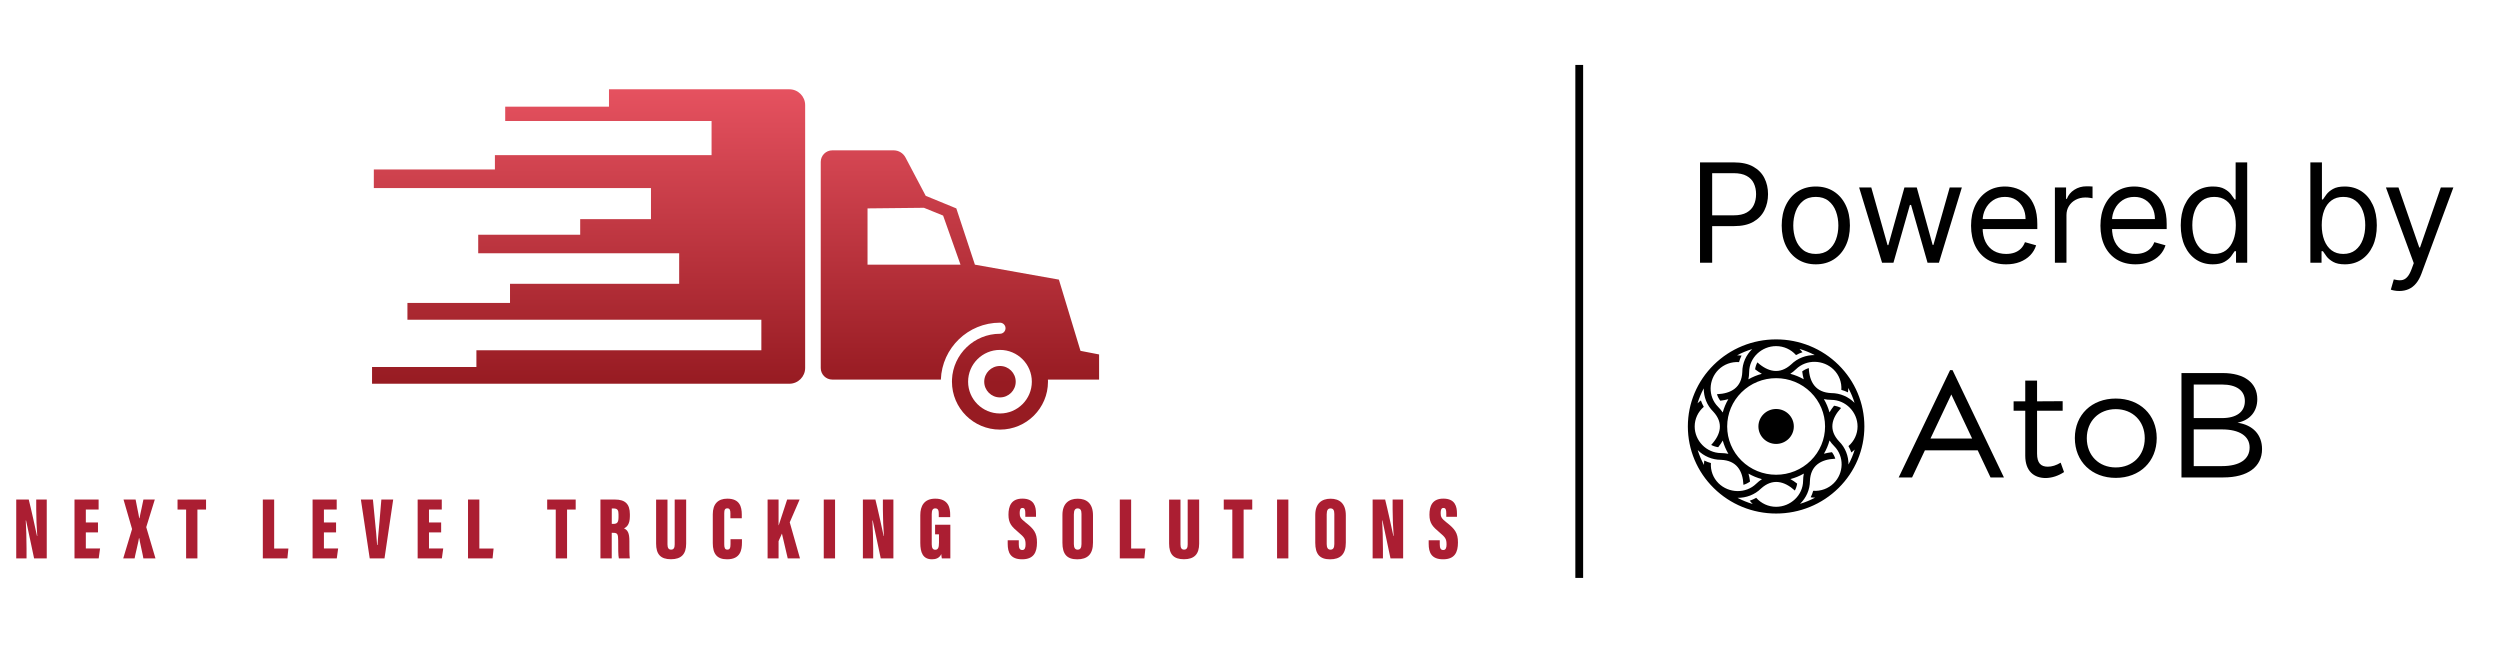
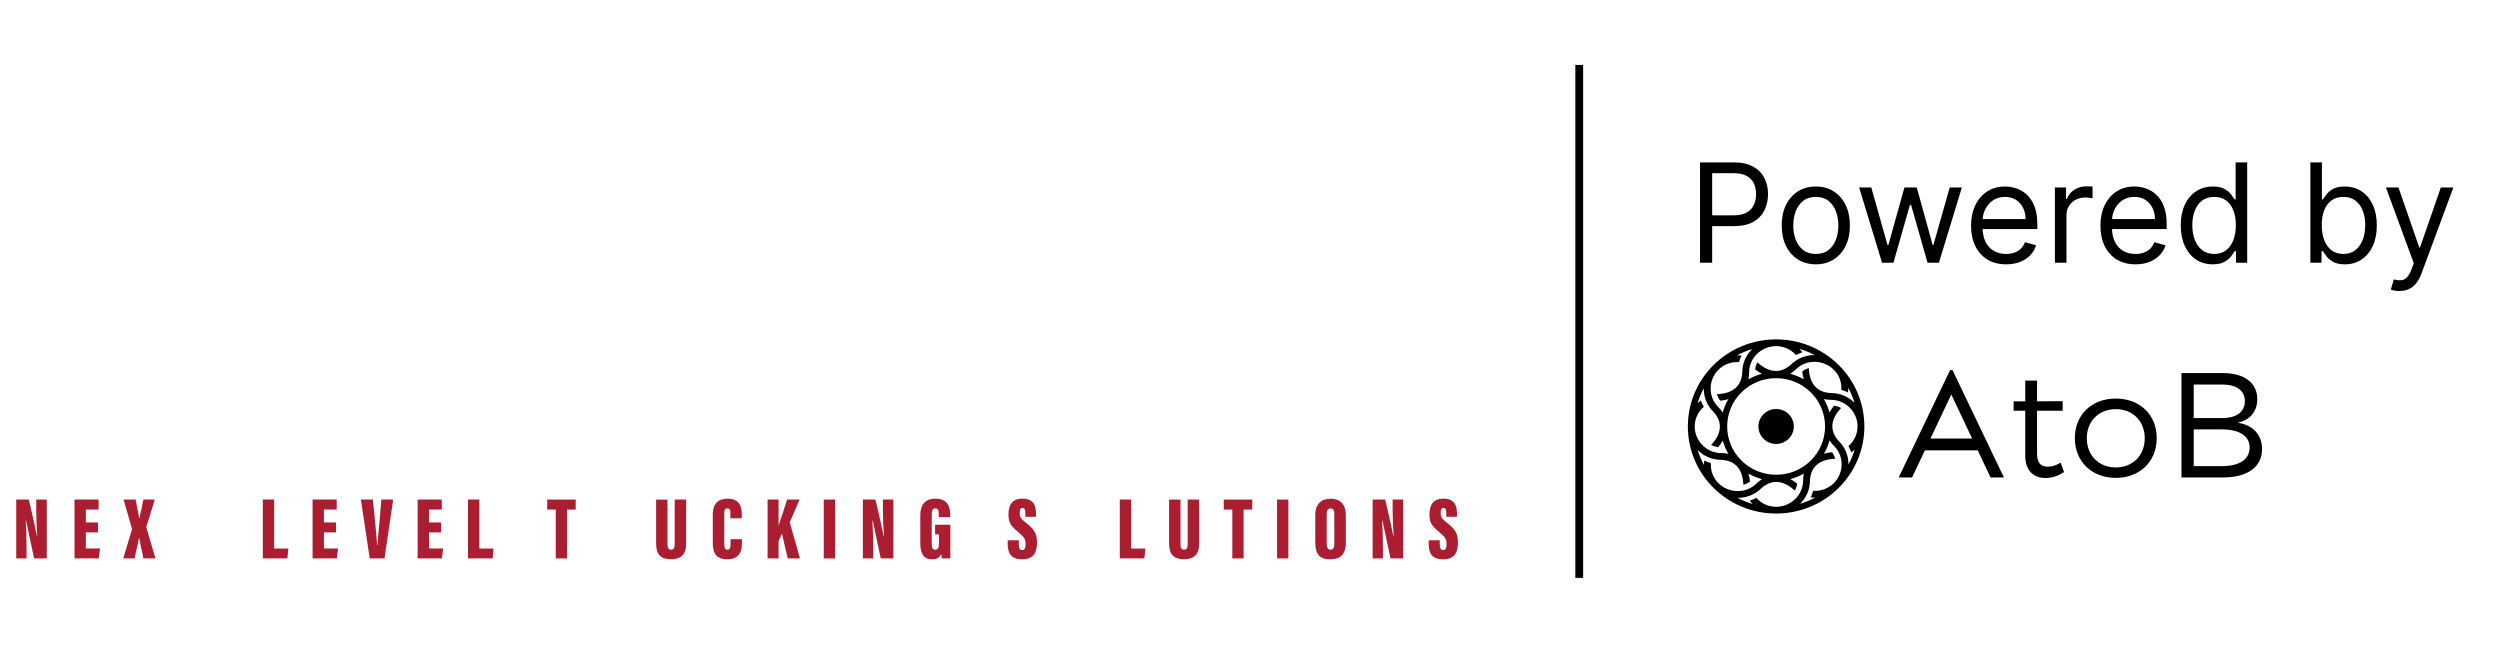
<svg xmlns="http://www.w3.org/2000/svg" width="308" height="80" viewBox="0 0 308 80" fill="none">
  <line x1="194.562" y1="8" x2="194.562" y2="71.199" stroke="black" stroke-width="0.96" />
  <path d="M209.442 32.372V20.007H213.62C214.59 20.007 215.383 20.182 215.998 20.532C216.618 20.879 217.077 21.348 217.375 21.939C217.673 22.531 217.822 23.191 217.822 23.92C217.822 24.648 217.673 25.31 217.375 25.906C217.081 26.502 216.626 26.977 216.01 27.331C215.395 27.681 214.606 27.856 213.644 27.856H210.649V26.528H213.595C214.26 26.528 214.793 26.413 215.195 26.184C215.598 25.954 215.89 25.644 216.071 25.254C216.256 24.859 216.349 24.415 216.349 23.92C216.349 23.424 216.256 22.982 216.071 22.591C215.89 22.201 215.596 21.895 215.189 21.674C214.783 21.448 214.243 21.335 213.571 21.335H210.939V32.372H209.442ZM223.708 32.565C222.871 32.565 222.137 32.366 221.505 31.968C220.877 31.569 220.386 31.012 220.031 30.295C219.681 29.579 219.506 28.741 219.506 27.784C219.506 26.818 219.681 25.974 220.031 25.254C220.386 24.533 220.877 23.974 221.505 23.575C222.137 23.177 222.871 22.978 223.708 22.978C224.545 22.978 225.278 23.177 225.906 23.575C226.538 23.974 227.029 24.533 227.379 25.254C227.733 25.974 227.91 26.818 227.91 27.784C227.91 28.741 227.733 29.579 227.379 30.295C227.029 31.012 226.538 31.569 225.906 31.968C225.278 32.366 224.545 32.565 223.708 32.565ZM223.708 31.285C224.344 31.285 224.867 31.122 225.278 30.796C225.689 30.47 225.992 30.042 226.19 29.51C226.387 28.979 226.486 28.403 226.486 27.784C226.486 27.164 226.387 26.586 226.19 26.051C225.992 25.515 225.689 25.083 225.278 24.753C224.867 24.423 224.344 24.258 223.708 24.258C223.072 24.258 222.549 24.423 222.139 24.753C221.728 25.083 221.424 25.515 221.227 26.051C221.03 26.586 220.931 27.164 220.931 27.784C220.931 28.403 221.03 28.979 221.227 29.51C221.424 30.042 221.728 30.47 222.139 30.796C222.549 31.122 223.072 31.285 223.708 31.285ZM231.871 32.372L229.045 23.099H230.543L232.547 30.199H232.644L234.624 23.099H236.146L238.102 30.174H238.198L240.203 23.099H241.7L238.874 32.372H237.474L235.445 25.248H235.3L233.272 32.372H231.871ZM247.156 32.565C246.263 32.565 245.492 32.368 244.844 31.974C244.2 31.575 243.703 31.02 243.353 30.307C243.007 29.591 242.834 28.758 242.834 27.808C242.834 26.858 243.007 26.021 243.353 25.296C243.703 24.568 244.19 24 244.814 23.593C245.442 23.183 246.174 22.978 247.012 22.978C247.495 22.978 247.971 23.058 248.442 23.219C248.913 23.38 249.342 23.642 249.728 24.004C250.115 24.362 250.423 24.837 250.652 25.429C250.882 26.021 250.996 26.749 250.996 27.614V28.218H243.848V26.987H249.547C249.547 26.463 249.443 25.997 249.233 25.586C249.028 25.175 248.734 24.851 248.352 24.614C247.974 24.376 247.527 24.258 247.012 24.258C246.444 24.258 245.953 24.398 245.538 24.68C245.128 24.958 244.812 25.32 244.59 25.767C244.369 26.214 244.258 26.693 244.258 27.204V28.025C244.258 28.725 244.379 29.319 244.621 29.806C244.866 30.289 245.206 30.657 245.641 30.911C246.076 31.16 246.581 31.285 247.156 31.285C247.531 31.285 247.869 31.233 248.171 31.128C248.477 31.02 248.74 30.859 248.962 30.645C249.183 30.428 249.354 30.158 249.475 29.836L250.851 30.223C250.706 30.69 250.463 31.1 250.121 31.454C249.779 31.805 249.356 32.078 248.853 32.276C248.35 32.469 247.784 32.565 247.156 32.565ZM253.164 32.372V23.099H254.54V24.499H254.637C254.806 24.04 255.112 23.668 255.555 23.382C255.997 23.096 256.496 22.954 257.052 22.954C257.157 22.954 257.287 22.956 257.444 22.96C257.601 22.964 257.72 22.97 257.801 22.978V24.427C257.752 24.415 257.642 24.396 257.468 24.372C257.299 24.344 257.12 24.33 256.931 24.33C256.48 24.33 256.078 24.425 255.724 24.614C255.373 24.799 255.096 25.057 254.89 25.387C254.689 25.713 254.589 26.085 254.589 26.504V32.372H253.164ZM263.095 32.565C262.202 32.565 261.431 32.368 260.783 31.974C260.139 31.575 259.642 31.02 259.292 30.307C258.946 29.591 258.773 28.758 258.773 27.808C258.773 26.858 258.946 26.021 259.292 25.296C259.642 24.568 260.129 24 260.753 23.593C261.381 23.183 262.113 22.978 262.951 22.978C263.434 22.978 263.911 23.058 264.381 23.219C264.852 23.38 265.281 23.642 265.667 24.004C266.054 24.362 266.362 24.837 266.591 25.429C266.821 26.021 266.935 26.749 266.935 27.614V28.218H259.787V26.987H265.486C265.486 26.463 265.382 25.997 265.172 25.586C264.967 25.175 264.673 24.851 264.291 24.614C263.913 24.376 263.466 24.258 262.951 24.258C262.383 24.258 261.892 24.398 261.477 24.68C261.067 24.958 260.751 25.32 260.53 25.767C260.308 26.214 260.197 26.693 260.197 27.204V28.025C260.197 28.725 260.318 29.319 260.56 29.806C260.805 30.289 261.145 30.657 261.58 30.911C262.015 31.16 262.52 31.285 263.095 31.285C263.47 31.285 263.808 31.233 264.11 31.128C264.416 31.02 264.679 30.859 264.901 30.645C265.122 30.428 265.293 30.158 265.414 29.836L266.79 30.223C266.645 30.69 266.402 31.1 266.06 31.454C265.718 31.805 265.295 32.078 264.792 32.276C264.289 32.469 263.723 32.565 263.095 32.565ZM272.605 32.565C271.832 32.565 271.149 32.37 270.558 31.98C269.966 31.585 269.503 31.03 269.169 30.313C268.835 29.593 268.668 28.741 268.668 27.759C268.668 26.785 268.835 25.94 269.169 25.224C269.503 24.507 269.968 23.954 270.564 23.563C271.16 23.173 271.848 22.978 272.629 22.978C273.232 22.978 273.709 23.078 274.06 23.28C274.414 23.477 274.683 23.702 274.869 23.956C275.058 24.205 275.205 24.411 275.309 24.572H275.43V20.007H276.855V32.372H275.478V30.947H275.309C275.205 31.116 275.056 31.33 274.863 31.587C274.669 31.841 274.394 32.068 274.035 32.269C273.677 32.467 273.2 32.565 272.605 32.565ZM272.798 31.285C273.369 31.285 273.852 31.136 274.247 30.838C274.641 30.537 274.941 30.12 275.146 29.589C275.352 29.053 275.454 28.436 275.454 27.735C275.454 27.043 275.354 26.437 275.152 25.918C274.951 25.395 274.653 24.988 274.259 24.698C273.864 24.405 273.377 24.258 272.798 24.258C272.194 24.258 271.691 24.413 271.288 24.723C270.89 25.029 270.59 25.445 270.389 25.972C270.192 26.496 270.093 27.083 270.093 27.735C270.093 28.395 270.194 28.995 270.395 29.534C270.6 30.07 270.902 30.496 271.3 30.814C271.703 31.128 272.202 31.285 272.798 31.285ZM284.637 32.372V20.007H286.062V24.572H286.183C286.288 24.411 286.432 24.205 286.618 23.956C286.807 23.702 287.076 23.477 287.427 23.28C287.781 23.078 288.26 22.978 288.864 22.978C289.644 22.978 290.333 23.173 290.928 23.563C291.524 23.954 291.989 24.507 292.323 25.224C292.657 25.94 292.824 26.785 292.824 27.759C292.824 28.741 292.657 29.593 292.323 30.313C291.989 31.03 291.526 31.585 290.934 31.98C290.343 32.37 289.66 32.565 288.888 32.565C288.292 32.565 287.815 32.467 287.457 32.269C287.099 32.068 286.823 31.841 286.63 31.587C286.436 31.33 286.288 31.116 286.183 30.947H286.014V32.372H284.637ZM286.038 27.735C286.038 28.436 286.141 29.053 286.346 29.589C286.551 30.12 286.851 30.537 287.245 30.838C287.64 31.136 288.123 31.285 288.694 31.285C289.29 31.285 289.787 31.128 290.186 30.814C290.588 30.496 290.89 30.07 291.091 29.534C291.297 28.995 291.399 28.395 291.399 27.735C291.399 27.083 291.299 26.496 291.097 25.972C290.9 25.445 290.6 25.029 290.198 24.723C289.799 24.413 289.298 24.258 288.694 24.258C288.115 24.258 287.628 24.405 287.233 24.698C286.839 24.988 286.541 25.395 286.34 25.918C286.139 26.437 286.038 27.043 286.038 27.735ZM295.589 35.85C295.348 35.85 295.132 35.83 294.943 35.789C294.754 35.753 294.623 35.717 294.551 35.681L294.913 34.425C295.259 34.513 295.565 34.546 295.831 34.521C296.096 34.497 296.332 34.379 296.537 34.165C296.746 33.956 296.938 33.616 297.111 33.145L297.376 32.42L293.947 23.099H295.493L298.053 30.488H298.149L300.709 23.099H302.255L298.318 33.724C298.141 34.203 297.922 34.6 297.66 34.914C297.399 35.232 297.095 35.467 296.749 35.62C296.406 35.773 296.02 35.85 295.589 35.85Z" fill="black" />
  <path d="M240.554 45.603H240.248L233.919 58.82H235.569L237.149 55.478H243.653L245.233 58.82H246.883L240.554 45.603ZM242.965 54.025H237.836L240.401 48.6L242.965 54.025ZM253.874 57.001C253.327 57.332 252.798 57.497 252.288 57.497C251.438 57.497 250.966 57.056 250.966 55.881V50.605H254.12V49.426L250.966 49.444V46.891H249.511V49.444H248.076V50.605H249.511V56.138C249.511 58.049 250.588 58.894 252.042 58.894C252.836 58.875 253.592 58.618 254.29 58.159L253.874 57.001ZM260.664 49.101C257.718 49.101 255.621 51.085 255.621 53.97C255.621 56.873 257.718 58.875 260.664 58.875C263.611 58.875 265.708 56.873 265.708 53.97C265.708 51.085 263.611 49.101 260.664 49.101ZM260.664 50.406C262.742 50.406 264.234 51.876 264.234 53.988C264.234 56.119 262.742 57.589 260.664 57.589C258.587 57.589 257.094 56.119 257.094 53.988C257.094 51.876 258.587 50.406 260.664 50.406ZM268.757 45.96V58.82H273.924C276.908 58.82 278.684 57.516 278.684 55.33C278.684 53.566 277.569 52.353 275.662 52.078C277.211 51.765 278.098 50.681 278.098 49.175C278.098 47.154 276.493 45.96 273.829 45.96H268.757ZM270.268 47.374H273.754C275.529 47.374 276.568 48.109 276.568 49.413C276.568 50.755 275.529 51.508 273.754 51.508H270.268V47.374ZM270.268 52.904H273.754C275.907 52.904 277.154 53.731 277.154 55.127C277.154 56.597 275.907 57.424 273.754 57.424H270.268V52.904Z" fill="black" />
  <path fill-rule="evenodd" clip-rule="evenodd" d="M218.818 41.812C215.924 41.812 213.175 42.935 211.129 44.954C209.083 46.972 207.944 49.684 207.944 52.539C207.944 55.394 209.083 58.107 211.129 60.125C213.175 62.144 215.925 63.267 218.818 63.267C221.711 63.267 224.461 62.144 226.507 60.125C228.552 58.107 229.691 55.394 229.691 52.539C229.691 49.684 228.553 46.972 226.507 44.954C224.461 42.935 221.712 41.812 218.818 41.812ZM218.818 50.387C220.023 50.387 220.999 51.351 220.999 52.539C220.999 53.728 220.023 54.692 218.818 54.692C217.613 54.692 216.636 53.728 216.636 52.539C216.636 51.351 217.613 50.387 218.818 50.387ZM217.06 46.055C216.479 46.208 215.921 46.436 215.401 46.735C215.46 46.459 215.492 46.159 215.495 45.834C215.509 44.062 217.037 42.64 218.818 42.641C219.761 42.641 220.65 43.047 221.269 43.746C221.523 43.605 221.79 43.486 222.066 43.394C221.953 43.25 221.832 43.114 221.702 42.986C222.349 43.176 222.976 43.43 223.572 43.744C222.509 43.736 221.456 44.123 220.675 44.893C219.266 46.174 217.81 45.821 216.51 44.645C216.366 44.911 216.27 45.199 216.228 45.498C216.504 45.713 216.782 45.9 217.06 46.055ZM212.929 49.18C212.627 49.694 212.396 50.245 212.241 50.819C212.086 50.583 211.893 50.348 211.662 50.116C210.403 48.853 210.464 46.782 211.723 45.54C212.391 44.882 213.311 44.549 214.249 44.612C214.327 44.334 214.431 44.065 214.559 43.806C214.377 43.783 214.194 43.772 214.01 43.773C214.603 43.456 215.226 43.198 215.871 43.005C215.115 43.739 214.651 44.744 214.651 45.837C214.573 47.729 213.292 48.492 211.528 48.567C211.617 48.856 211.756 49.127 211.94 49.367C212.29 49.327 212.62 49.265 212.929 49.18ZM212.245 54.273C212.4 54.847 212.632 55.397 212.935 55.91C212.655 55.852 212.351 55.821 212.021 55.818C210.226 55.803 208.785 54.296 208.785 52.539C208.785 51.608 209.196 50.731 209.906 50.121C209.762 49.87 209.642 49.607 209.548 49.335C209.402 49.446 209.264 49.566 209.136 49.694C209.328 49.055 209.585 48.437 209.903 47.849C209.895 48.898 210.287 49.936 211.068 50.707C212.366 52.097 212.008 53.534 210.817 54.816C211.086 54.958 211.378 55.053 211.681 55.095C211.899 54.822 212.088 54.548 212.245 54.273ZM215.413 58.35C215.934 58.648 216.492 58.876 217.074 59.028C216.834 59.182 216.597 59.371 216.362 59.599C215.082 60.842 212.982 60.781 211.723 59.539C211.056 58.88 210.719 57.973 210.783 57.047C210.502 56.97 210.228 56.867 209.967 56.741C209.943 56.921 209.931 57.102 209.932 57.282C209.611 56.698 209.35 56.082 209.154 55.446C209.898 56.192 210.917 56.65 212.024 56.65C213.942 56.728 214.716 57.991 214.792 59.731C215.084 59.644 215.359 59.507 215.603 59.325C215.562 58.98 215.5 58.654 215.413 58.35ZM220.576 59.024C221.157 58.871 221.714 58.643 222.234 58.344C222.176 58.62 222.144 58.92 222.141 59.245C222.126 61.016 220.599 62.438 218.818 62.438C217.874 62.438 216.985 62.032 216.366 61.332C216.113 61.474 215.846 61.592 215.57 61.685C215.682 61.829 215.804 61.965 215.934 62.092C215.286 61.902 214.66 61.648 214.064 61.335C215.127 61.343 216.179 60.956 216.96 60.186C218.37 58.904 219.826 59.258 221.125 60.433C221.27 60.168 221.365 59.88 221.408 59.581C221.132 59.365 220.854 59.179 220.576 59.024ZM224.709 55.898C225.011 55.385 225.241 54.834 225.395 54.261C225.55 54.497 225.742 54.731 225.973 54.962C227.233 56.226 227.172 58.297 225.912 59.539C225.245 60.197 224.325 60.53 223.386 60.467C223.309 60.744 223.205 61.014 223.076 61.272C223.259 61.295 223.442 61.307 223.625 61.306C223.033 61.623 222.409 61.88 221.764 62.074C222.52 61.34 222.984 60.334 222.984 59.242C223.063 57.35 224.343 56.587 226.107 56.511C226.019 56.223 225.88 55.952 225.696 55.711C225.347 55.751 225.017 55.813 224.709 55.898ZM225.391 50.805C225.236 50.232 225.004 49.682 224.702 49.169C224.981 49.226 225.285 49.258 225.614 49.261C227.41 49.275 228.851 50.782 228.851 52.539C228.851 53.47 228.439 54.347 227.73 54.958C227.874 55.208 227.994 55.471 228.088 55.743C228.234 55.633 228.371 55.513 228.5 55.385C228.308 56.024 228.051 56.641 227.733 57.229C227.741 56.181 227.348 55.142 226.568 54.372C225.269 52.981 225.627 51.545 226.819 50.263C226.55 50.12 226.258 50.026 225.955 49.984C225.737 50.256 225.547 50.53 225.391 50.805ZM222.222 46.727C221.702 46.43 221.144 46.203 220.562 46.051C220.802 45.897 221.039 45.707 221.274 45.48C222.554 44.237 224.653 44.297 225.912 45.54C226.58 46.198 226.917 47.106 226.853 48.032C227.134 48.109 227.407 48.211 227.669 48.338C227.693 48.158 227.704 47.977 227.704 47.796C228.025 48.381 228.285 48.996 228.482 49.632C227.738 48.886 226.718 48.429 225.612 48.429C223.694 48.351 222.92 47.088 222.844 45.347C222.551 45.435 222.277 45.572 222.033 45.754C222.073 46.098 222.136 46.424 222.222 46.727ZM223.082 48.332C224.216 49.452 224.848 50.956 224.848 52.539C224.848 54.122 224.217 55.628 223.083 56.747C221.948 57.867 220.422 58.489 218.818 58.489C217.214 58.489 215.687 57.866 214.553 56.747C213.419 55.628 212.788 54.122 212.788 52.539C212.788 50.956 213.419 49.452 214.554 48.332C215.688 47.214 217.213 46.59 218.818 46.59C220.422 46.59 221.947 47.213 223.082 48.332Z" fill="black" />
-   <path d="M97.242 11H75.027V13.138H62.241V14.907H87.665V19.111H60.973V20.88H46.055V23.166H80.2V27.001H71.479V28.917H58.915V31.203H83.673V34.964H62.833V37.323H50.195V39.388H93.799V43.149H58.693V45.213H45.835V47.277H97.244C98.321 47.277 99.195 46.406 99.195 45.331V12.947C99.195 11.872 98.321 11 97.244 11H97.242ZM123.196 45.089C122.124 45.089 121.256 45.956 121.256 47.025C121.256 48.093 122.125 48.962 123.196 48.962C124.267 48.962 125.136 48.094 125.136 47.025C125.136 45.955 124.267 45.089 123.196 45.089ZM135.407 43.667L133.116 43.224L130.456 34.449L120.108 32.606L117.818 25.674L114.048 24.126L111.556 19.402C111.271 18.861 110.709 18.522 110.097 18.522H102.543C101.754 18.522 101.116 19.16 101.116 19.946V45.342C101.116 46.128 101.755 46.765 102.543 46.765H115.914C116.053 42.876 119.265 39.754 123.196 39.754C123.574 39.754 123.881 40.06 123.881 40.437C123.881 40.814 123.574 41.12 123.196 41.12C120.019 41.12 117.421 43.63 117.284 46.765H117.288C117.284 46.851 117.281 46.939 117.281 47.026C117.281 50.286 119.929 52.928 123.196 52.928C126.463 52.928 129.111 50.286 129.111 47.026C129.111 46.939 129.108 46.851 129.104 46.765H135.408V43.668L135.407 43.667ZM106.88 32.606V25.674L113.828 25.6L116.192 26.559L118.335 32.606H106.88ZM123.196 50.941C121.029 50.941 119.27 49.187 119.27 47.025C119.27 44.862 121.029 43.108 123.196 43.108C125.364 43.108 127.122 44.862 127.122 47.025C127.122 49.187 125.364 50.941 123.196 50.941Z" fill="url(#paint0_linear_4046_4)" />
  <path d="M2 68.796V61.544H3.542C3.774 62.429 4.499 65.715 4.557 66.033H4.591C4.514 65.068 4.463 63.748 4.463 62.735V61.544H5.759V68.796H4.201C4.051 68.107 3.257 64.353 3.211 64.122H3.173C3.227 64.974 3.27 66.417 3.27 67.557V68.796H2Z" fill="#AB1E32" />
  <path d="M12.071 65.593H10.575V67.57H12.328L12.16 68.796H9.178V61.544H12.15V62.778H10.575V64.369H12.071V65.595V65.593Z" fill="#AB1E32" />
  <path d="M17.663 68.796C17.643 68.537 17.182 66.611 17.16 66.303H17.121C17.111 66.539 16.602 68.58 16.584 68.796H15.18L16.271 65.18L15.218 61.544H16.706C16.717 61.709 17.142 63.654 17.149 63.844H17.19C17.205 63.646 17.658 61.712 17.669 61.544H19.071L18.017 64.946L19.155 68.796H17.661H17.663Z" fill="#AB1E32" />
-   <path d="M22.929 62.778H21.873V61.544H25.385V62.778H24.321V68.796H22.929V62.778Z" fill="#AB1E32" />
  <path d="M32.38 61.544H33.777V67.575H35.53L35.406 68.796H32.38V61.544Z" fill="#AB1E32" />
  <path d="M41.403 65.593H39.907V67.57H41.66L41.492 68.796H38.51V61.544H41.482V62.778H39.907V64.369H41.403V65.595V65.593Z" fill="#AB1E32" />
  <path d="M45.55 68.796L44.461 61.544H45.944L46.204 64.231C46.293 65.165 46.408 66.216 46.459 67.14H46.515C46.56 66.219 46.677 65.224 46.756 64.241L46.983 61.544H48.441L47.37 68.796H45.553H45.55Z" fill="#AB1E32" />
  <path d="M54.349 65.593H52.852V67.57H54.605L54.438 68.796H51.455V61.544H54.427V62.778H52.852V64.369H54.349V65.595V65.593Z" fill="#AB1E32" />
  <path d="M57.659 61.544H59.056V67.575H60.81L60.685 68.796H57.659V61.544Z" fill="#AB1E32" />
  <path d="M68.469 62.778H67.413V61.544H70.925V62.778H69.861V68.796H68.469V62.778Z" fill="#AB1E32" />
-   <path d="M75.366 65.644V68.796H73.974V61.544H75.783C76.999 61.544 77.6 62.078 77.6 63.346V63.605C77.6 64.638 77.188 64.946 76.877 65.094C77.328 65.313 77.541 65.644 77.541 66.656C77.541 67.356 77.531 68.415 77.592 68.796H76.244C76.154 68.468 76.16 67.524 76.16 66.598C76.16 65.781 76.065 65.644 75.536 65.644H75.371H75.366ZM75.371 64.544H75.544C76.009 64.544 76.2 64.397 76.2 63.722V63.371C76.2 62.885 76.104 62.643 75.59 62.643H75.371V64.544Z" fill="#AB1E32" />
  <path d="M82.234 61.544V67.066C82.234 67.489 82.361 67.715 82.682 67.715C83.018 67.715 83.122 67.458 83.122 67.066V61.544H84.535V66.977C84.535 68.262 83.944 68.898 82.662 68.898C81.379 68.898 80.832 68.282 80.832 66.967V61.547H82.237L82.234 61.544Z" fill="#AB1E32" />
  <path d="M91.409 66.43V66.822C91.409 67.735 91.241 68.906 89.576 68.906C88.347 68.906 87.815 68.252 87.815 66.918V63.361C87.815 62.099 88.444 61.435 89.607 61.435C91.139 61.435 91.388 62.442 91.388 63.392V63.847H89.984V63.229C89.984 62.829 89.9 62.628 89.607 62.628C89.314 62.628 89.228 62.819 89.228 63.229V67.064C89.228 67.45 89.291 67.715 89.607 67.715C89.922 67.715 89.999 67.494 89.999 67.031V66.427H91.411L91.409 66.43Z" fill="#AB1E32" />
  <path d="M94.568 61.544H95.92V64.704H95.942C96.172 64.022 96.65 62.539 96.976 61.544H98.513L97.296 64.351L98.558 68.796H97.049L96.334 65.738L95.92 66.664V68.796H94.568V61.544Z" fill="#AB1E32" />
  <path d="M102.879 61.544V68.796H101.487V61.544H102.879Z" fill="#AB1E32" />
  <path d="M106.307 68.796V61.544H107.849C108.081 62.429 108.806 65.715 108.865 66.033H108.898C108.821 65.068 108.771 63.748 108.771 62.735V61.544H110.066V68.796H108.508C108.358 68.107 107.564 64.353 107.519 64.122H107.48C107.534 64.974 107.577 66.417 107.577 67.557V68.796H106.305H106.307Z" fill="#AB1E32" />
  <path d="M117.083 68.797H116.034C116.001 68.669 115.981 68.412 115.968 68.26C115.739 68.769 115.273 68.906 114.825 68.906C113.695 68.906 113.38 68.066 113.38 66.88V63.468C113.38 62.356 113.84 61.435 115.225 61.435C116.894 61.435 117.062 62.651 117.062 63.381V63.707H115.657V63.307C115.657 62.956 115.614 62.631 115.227 62.631C114.909 62.631 114.79 62.865 114.79 63.338V67.056C114.79 67.55 114.95 67.73 115.227 67.73C115.566 67.73 115.683 67.466 115.683 66.87V65.829H115.202V64.651H117.083V68.794V68.797Z" fill="#AB1E32" />
  <path d="M125.515 66.562V67.064C125.515 67.542 125.635 67.764 125.953 67.764C126.271 67.764 126.35 67.435 126.35 67.092C126.35 66.407 126.22 66.209 125.479 65.59C124.662 64.898 124.243 64.489 124.243 63.42C124.243 62.351 124.586 61.43 125.96 61.43C127.418 61.43 127.635 62.425 127.635 63.254V63.672H126.317V63.236C126.317 62.796 126.245 62.58 125.968 62.58C125.711 62.58 125.627 62.801 125.627 63.211C125.627 63.649 125.706 63.862 126.306 64.331C127.373 65.168 127.757 65.639 127.757 66.835C127.757 68.031 127.368 68.906 125.927 68.906C124.487 68.906 124.148 68.072 124.148 66.998V66.562H125.515Z" fill="#AB1E32" />
-   <path d="M134.657 63.487V66.852C134.657 68.292 133.98 68.908 132.713 68.908C131.445 68.908 130.891 68.274 130.891 66.867V63.452C130.891 62.052 131.659 61.441 132.776 61.441C133.893 61.441 134.657 62.042 134.657 63.49V63.487ZM132.3 63.33V67.037C132.3 67.485 132.453 67.719 132.766 67.719C133.079 67.719 133.239 67.508 133.239 67.03V63.319C133.239 62.867 133.115 62.635 132.764 62.635C132.466 62.635 132.303 62.849 132.303 63.33H132.3Z" fill="#AB1E32" />
  <path d="M137.959 61.544H139.356V67.575H141.109L140.985 68.796H137.959V61.544Z" fill="#AB1E32" />
  <path d="M145.435 61.544V67.066C145.435 67.489 145.563 67.715 145.883 67.715C146.219 67.715 146.323 67.458 146.323 67.066V61.544H147.736V66.977C147.736 68.262 147.145 68.898 145.863 68.898C144.58 68.898 144.033 68.282 144.033 66.967V61.547H145.438L145.435 61.544Z" fill="#AB1E32" />
  <path d="M151.822 62.778H150.766V61.544H154.277V62.778H153.214V68.796H151.822V62.778Z" fill="#AB1E32" />
  <path d="M158.726 61.544V68.796H157.334V61.544H158.726Z" fill="#AB1E32" />
  <path d="M165.806 63.487V66.852C165.806 68.292 165.129 68.908 163.862 68.908C162.595 68.908 162.04 68.274 162.04 66.867V63.452C162.04 62.052 162.809 61.441 163.926 61.441C165.043 61.441 165.806 62.042 165.806 63.49V63.487ZM163.45 63.33V67.037C163.45 67.485 163.603 67.719 163.916 67.719C164.229 67.719 164.389 67.508 164.389 67.03V63.319C164.389 62.867 164.264 62.635 163.913 62.635C163.615 62.635 163.452 62.849 163.452 63.33H163.45Z" fill="#AB1E32" />
  <path d="M169.108 68.796V61.544H170.65C170.882 62.429 171.607 65.715 171.665 66.033H171.699C171.622 65.068 171.571 63.748 171.571 62.735V61.544H172.867V68.796H171.309C171.159 68.107 170.365 64.353 170.319 64.122H170.281C170.335 64.974 170.378 66.417 170.378 67.557V68.796H169.105H169.108Z" fill="#AB1E32" />
  <path d="M177.379 66.562V67.064C177.379 67.542 177.499 67.764 177.817 67.764C178.135 67.764 178.214 67.435 178.214 67.092C178.214 66.407 178.084 66.209 177.344 65.59C176.527 64.898 176.107 64.489 176.107 63.42C176.107 62.351 176.45 61.43 177.825 61.43C179.283 61.43 179.499 62.425 179.499 63.254V63.672H178.181V63.236C178.181 62.796 178.11 62.58 177.832 62.58C177.575 62.58 177.491 62.801 177.491 63.211C177.491 63.649 177.57 63.862 178.171 64.331C179.237 65.168 179.621 65.639 179.621 66.835C179.621 68.031 179.232 68.906 177.791 68.906C176.351 68.906 176.013 68.072 176.013 66.998V66.562H177.379Z" fill="#AB1E32" />
  <defs>
    <linearGradient id="paint0_linear_4046_4" x1="90.621" y1="10.74" x2="90.621" y2="47.201" gradientUnits="userSpaceOnUse">
      <stop stop-color="#E65260" />
      <stop offset="1" stop-color="#971B22" />
    </linearGradient>
  </defs>
</svg>